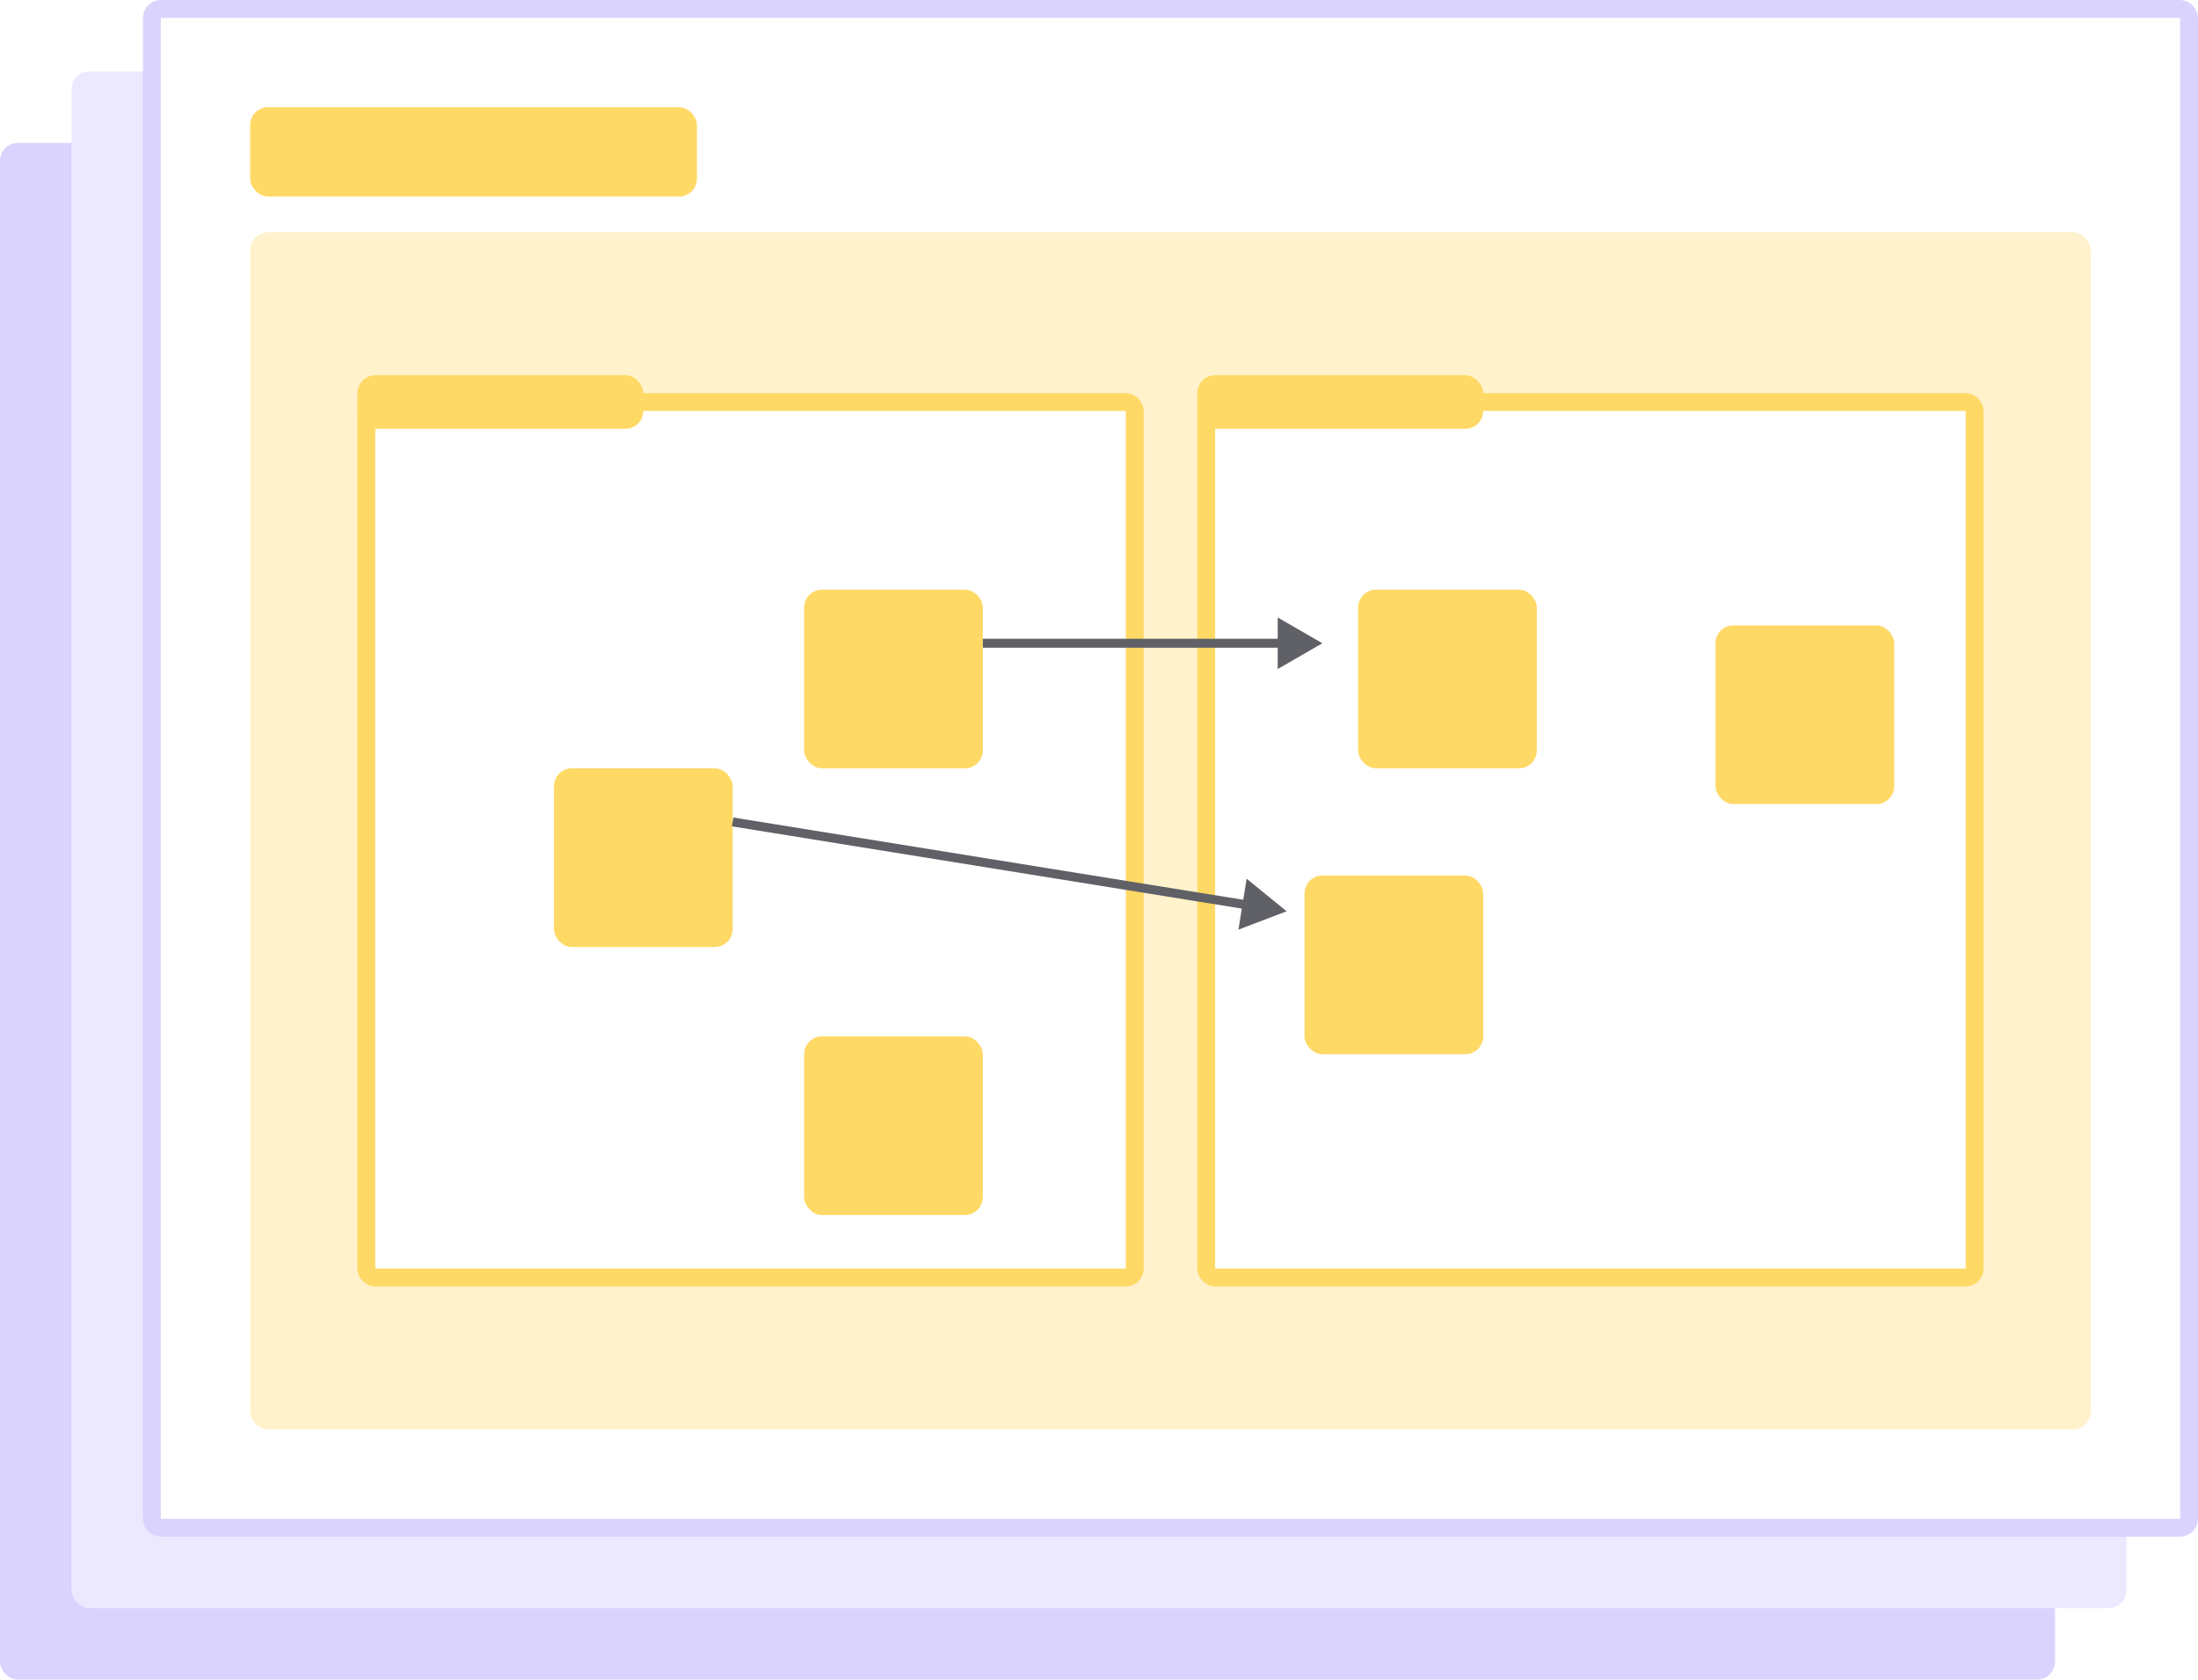
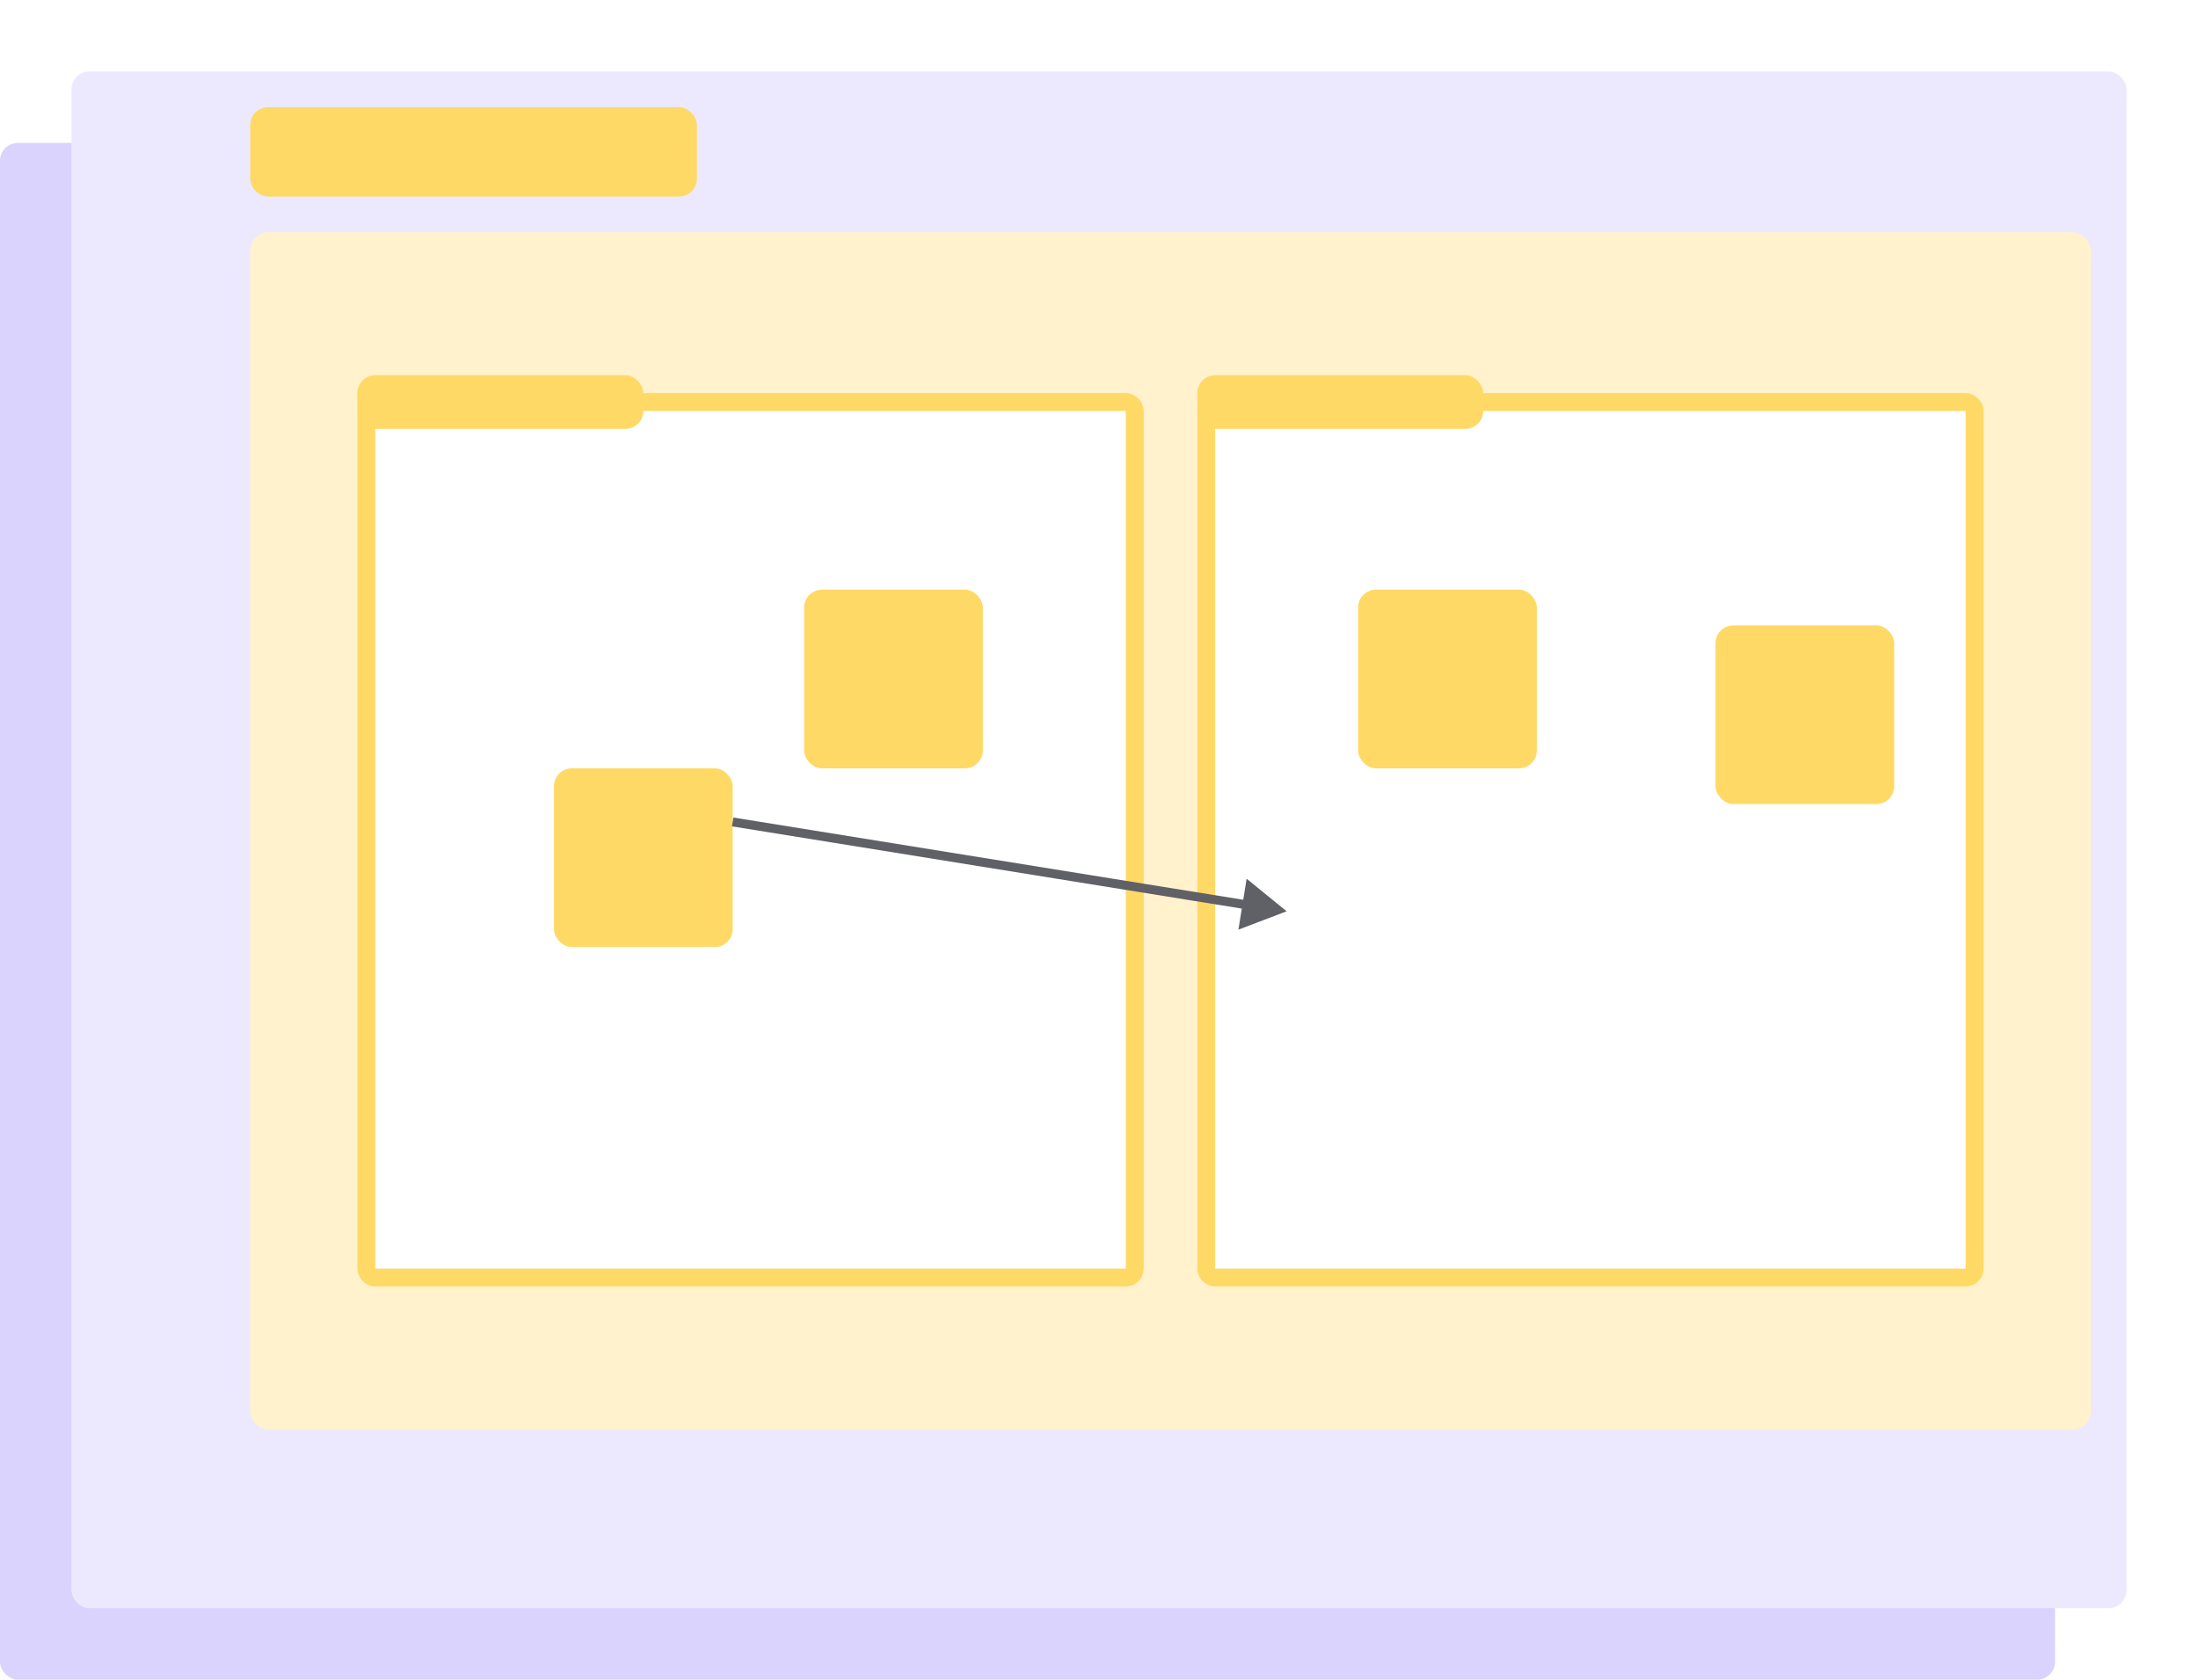
<svg xmlns="http://www.w3.org/2000/svg" width="123" height="94" viewBox="0 0 123 94" fill="none">
  <g clip-path="url(#clip0_631_4962)">
    <rect y="8" width="115" height="86" rx="1" fill="#D9D3FE" />
    <rect x="4" y="4" width="115" height="86" rx="1" fill="#ECE9FF" />
-     <rect x="8.5" y="0.5" width="114" height="85" rx="0.5" fill="white" stroke="#D9D3FE" />
    <rect x="14" y="6" width="25" height="5" rx="1" fill="#FFD966" />
    <rect x="14" y="13" width="103" height="67" rx="1" fill="#FFF2CC" />
    <rect x="67.5" y="22.5" width="43" height="49" rx="0.5" fill="white" stroke="#FFD966" />
    <rect x="20.5" y="22.5" width="43" height="49" rx="0.5" fill="white" stroke="#FFD966" />
    <g filter="url(#filter0_d_631_4962)">
      <rect x="45" y="31" width="10" height="10" rx="1" fill="#FFD966" />
    </g>
    <g filter="url(#filter1_d_631_4962)">
      <rect x="31" y="41" width="10" height="10" rx="1" fill="#FFD966" />
    </g>
    <g filter="url(#filter2_d_631_4962)">
-       <rect x="45" y="56" width="10" height="10" rx="1" fill="#FFD966" />
-     </g>
+       </g>
    <g filter="url(#filter3_d_631_4962)">
      <rect x="76" y="31" width="10" height="10" rx="1" fill="#FFD966" />
    </g>
    <g filter="url(#filter4_d_631_4962)">
-       <rect x="73" y="47" width="10" height="10" rx="1" fill="#FFD966" />
-     </g>
+       </g>
    <g filter="url(#filter5_d_631_4962)">
      <rect x="96" y="33" width="10" height="10" rx="1" fill="#FFD966" />
    </g>
    <rect x="67" y="21" width="16" height="3" rx="1" fill="#FFD966" />
    <rect x="20" y="21" width="16" height="3" rx="1" fill="#FFD966" />
-     <path d="M74 36L71.5 34.557V37.443L74 36ZM55 36.25L71.75 36.25V35.75L55 35.75V36.25Z" fill="#606067" />
    <path d="M72 51L69.762 49.177L69.302 52.027L72 51ZM40.96 46.247L69.739 50.889L69.819 50.395L41.04 45.753L40.96 46.247Z" fill="#606067" />
  </g>
  <defs>
    <filter id="filter0_d_631_4962" x="41" y="29" width="18" height="18" filterUnits="userSpaceOnUse" color-interpolation-filters="sRGB">
      <feFlood flood-opacity="0" result="BackgroundImageFix" />
      <feColorMatrix in="SourceAlpha" type="matrix" values="0 0 0 0 0 0 0 0 0 0 0 0 0 0 0 0 0 0 127 0" result="hardAlpha" />
      <feOffset dy="2" />
      <feGaussianBlur stdDeviation="2" />
      <feComposite in2="hardAlpha" operator="out" />
      <feColorMatrix type="matrix" values="0 0 0 0 0 0 0 0 0 0 0 0 0 0 0 0 0 0 0.25 0" />
      <feBlend mode="normal" in2="BackgroundImageFix" result="effect1_dropShadow_631_4962" />
      <feBlend mode="normal" in="SourceGraphic" in2="effect1_dropShadow_631_4962" result="shape" />
    </filter>
    <filter id="filter1_d_631_4962" x="27" y="39" width="18" height="18" filterUnits="userSpaceOnUse" color-interpolation-filters="sRGB">
      <feFlood flood-opacity="0" result="BackgroundImageFix" />
      <feColorMatrix in="SourceAlpha" type="matrix" values="0 0 0 0 0 0 0 0 0 0 0 0 0 0 0 0 0 0 127 0" result="hardAlpha" />
      <feOffset dy="2" />
      <feGaussianBlur stdDeviation="2" />
      <feComposite in2="hardAlpha" operator="out" />
      <feColorMatrix type="matrix" values="0 0 0 0 0 0 0 0 0 0 0 0 0 0 0 0 0 0 0.25 0" />
      <feBlend mode="normal" in2="BackgroundImageFix" result="effect1_dropShadow_631_4962" />
      <feBlend mode="normal" in="SourceGraphic" in2="effect1_dropShadow_631_4962" result="shape" />
    </filter>
    <filter id="filter2_d_631_4962" x="41" y="54" width="18" height="18" filterUnits="userSpaceOnUse" color-interpolation-filters="sRGB">
      <feFlood flood-opacity="0" result="BackgroundImageFix" />
      <feColorMatrix in="SourceAlpha" type="matrix" values="0 0 0 0 0 0 0 0 0 0 0 0 0 0 0 0 0 0 127 0" result="hardAlpha" />
      <feOffset dy="2" />
      <feGaussianBlur stdDeviation="2" />
      <feComposite in2="hardAlpha" operator="out" />
      <feColorMatrix type="matrix" values="0 0 0 0 0 0 0 0 0 0 0 0 0 0 0 0 0 0 0.25 0" />
      <feBlend mode="normal" in2="BackgroundImageFix" result="effect1_dropShadow_631_4962" />
      <feBlend mode="normal" in="SourceGraphic" in2="effect1_dropShadow_631_4962" result="shape" />
    </filter>
    <filter id="filter3_d_631_4962" x="72" y="29" width="18" height="18" filterUnits="userSpaceOnUse" color-interpolation-filters="sRGB">
      <feFlood flood-opacity="0" result="BackgroundImageFix" />
      <feColorMatrix in="SourceAlpha" type="matrix" values="0 0 0 0 0 0 0 0 0 0 0 0 0 0 0 0 0 0 127 0" result="hardAlpha" />
      <feOffset dy="2" />
      <feGaussianBlur stdDeviation="2" />
      <feComposite in2="hardAlpha" operator="out" />
      <feColorMatrix type="matrix" values="0 0 0 0 0 0 0 0 0 0 0 0 0 0 0 0 0 0 0.25 0" />
      <feBlend mode="normal" in2="BackgroundImageFix" result="effect1_dropShadow_631_4962" />
      <feBlend mode="normal" in="SourceGraphic" in2="effect1_dropShadow_631_4962" result="shape" />
    </filter>
    <filter id="filter4_d_631_4962" x="69" y="45" width="18" height="18" filterUnits="userSpaceOnUse" color-interpolation-filters="sRGB">
      <feFlood flood-opacity="0" result="BackgroundImageFix" />
      <feColorMatrix in="SourceAlpha" type="matrix" values="0 0 0 0 0 0 0 0 0 0 0 0 0 0 0 0 0 0 127 0" result="hardAlpha" />
      <feOffset dy="2" />
      <feGaussianBlur stdDeviation="2" />
      <feComposite in2="hardAlpha" operator="out" />
      <feColorMatrix type="matrix" values="0 0 0 0 0 0 0 0 0 0 0 0 0 0 0 0 0 0 0.25 0" />
      <feBlend mode="normal" in2="BackgroundImageFix" result="effect1_dropShadow_631_4962" />
      <feBlend mode="normal" in="SourceGraphic" in2="effect1_dropShadow_631_4962" result="shape" />
    </filter>
    <filter id="filter5_d_631_4962" x="92" y="31" width="18" height="18" filterUnits="userSpaceOnUse" color-interpolation-filters="sRGB">
      <feFlood flood-opacity="0" result="BackgroundImageFix" />
      <feColorMatrix in="SourceAlpha" type="matrix" values="0 0 0 0 0 0 0 0 0 0 0 0 0 0 0 0 0 0 127 0" result="hardAlpha" />
      <feOffset dy="2" />
      <feGaussianBlur stdDeviation="2" />
      <feComposite in2="hardAlpha" operator="out" />
      <feColorMatrix type="matrix" values="0 0 0 0 0 0 0 0 0 0 0 0 0 0 0 0 0 0 0.25 0" />
      <feBlend mode="normal" in2="BackgroundImageFix" result="effect1_dropShadow_631_4962" />
      <feBlend mode="normal" in="SourceGraphic" in2="effect1_dropShadow_631_4962" result="shape" />
    </filter>
    <clipPath id="clip0_631_4962">
      <rect width="123" height="94" fill="white" />
    </clipPath>
  </defs>
</svg>